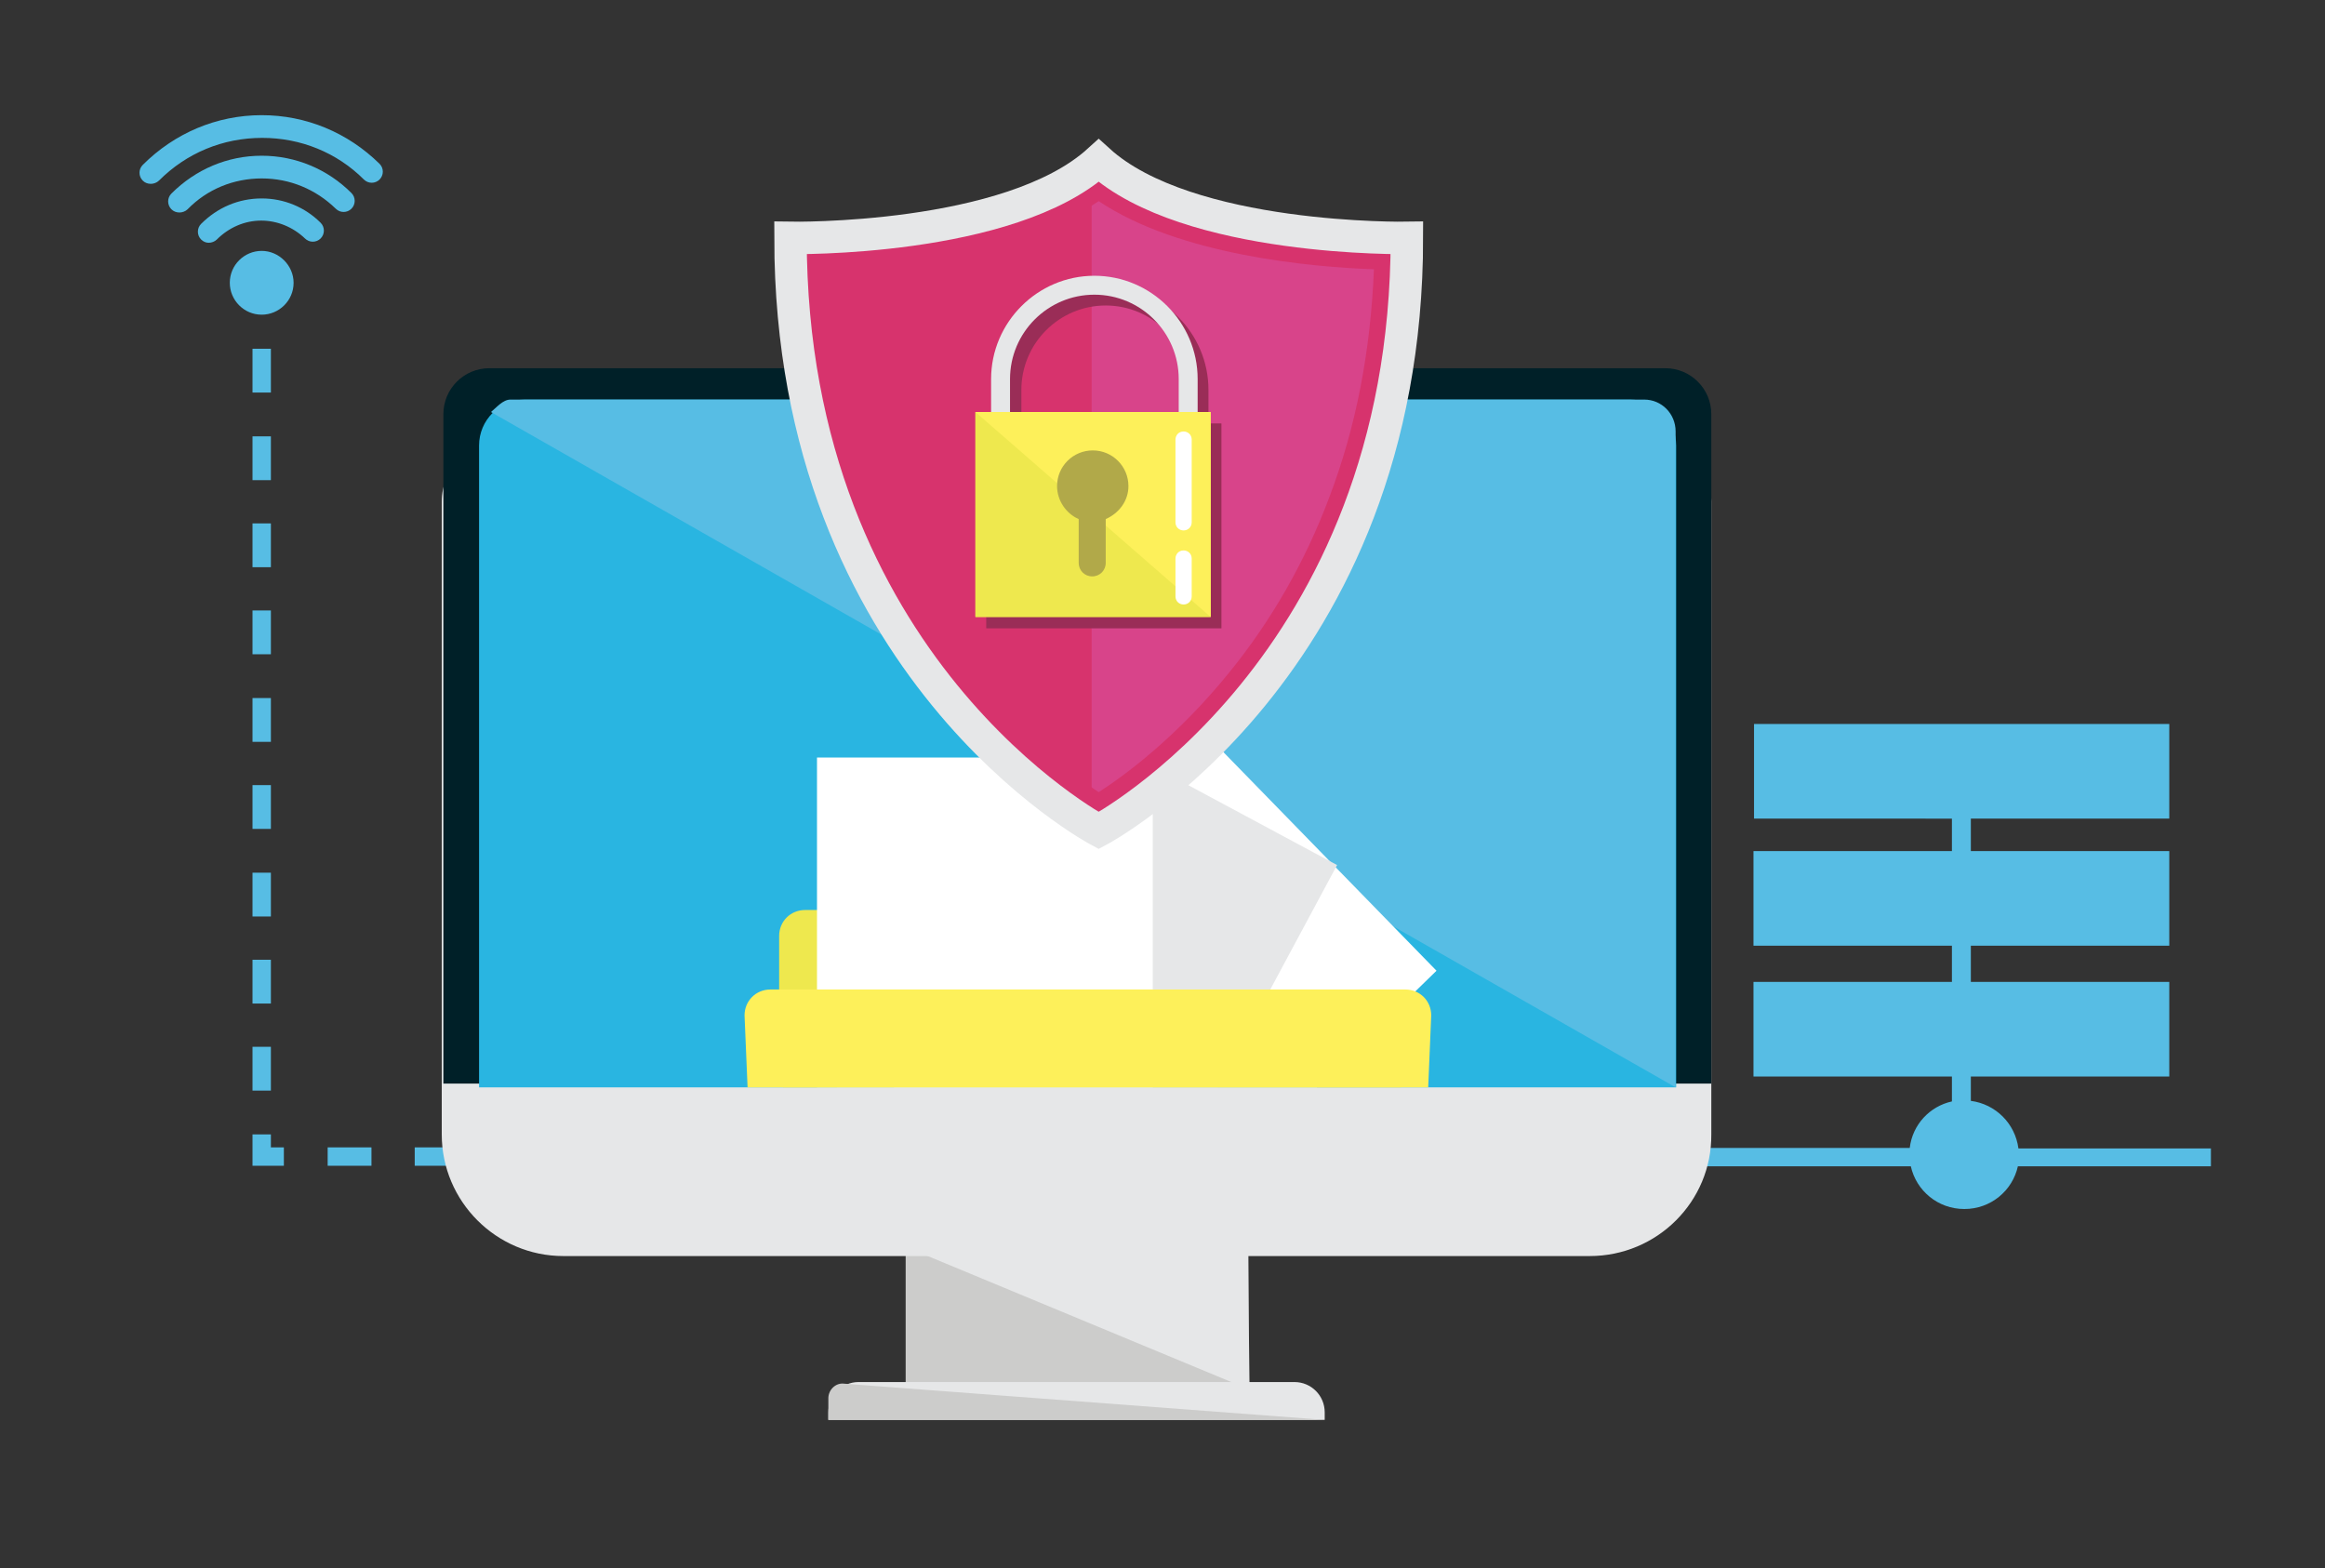
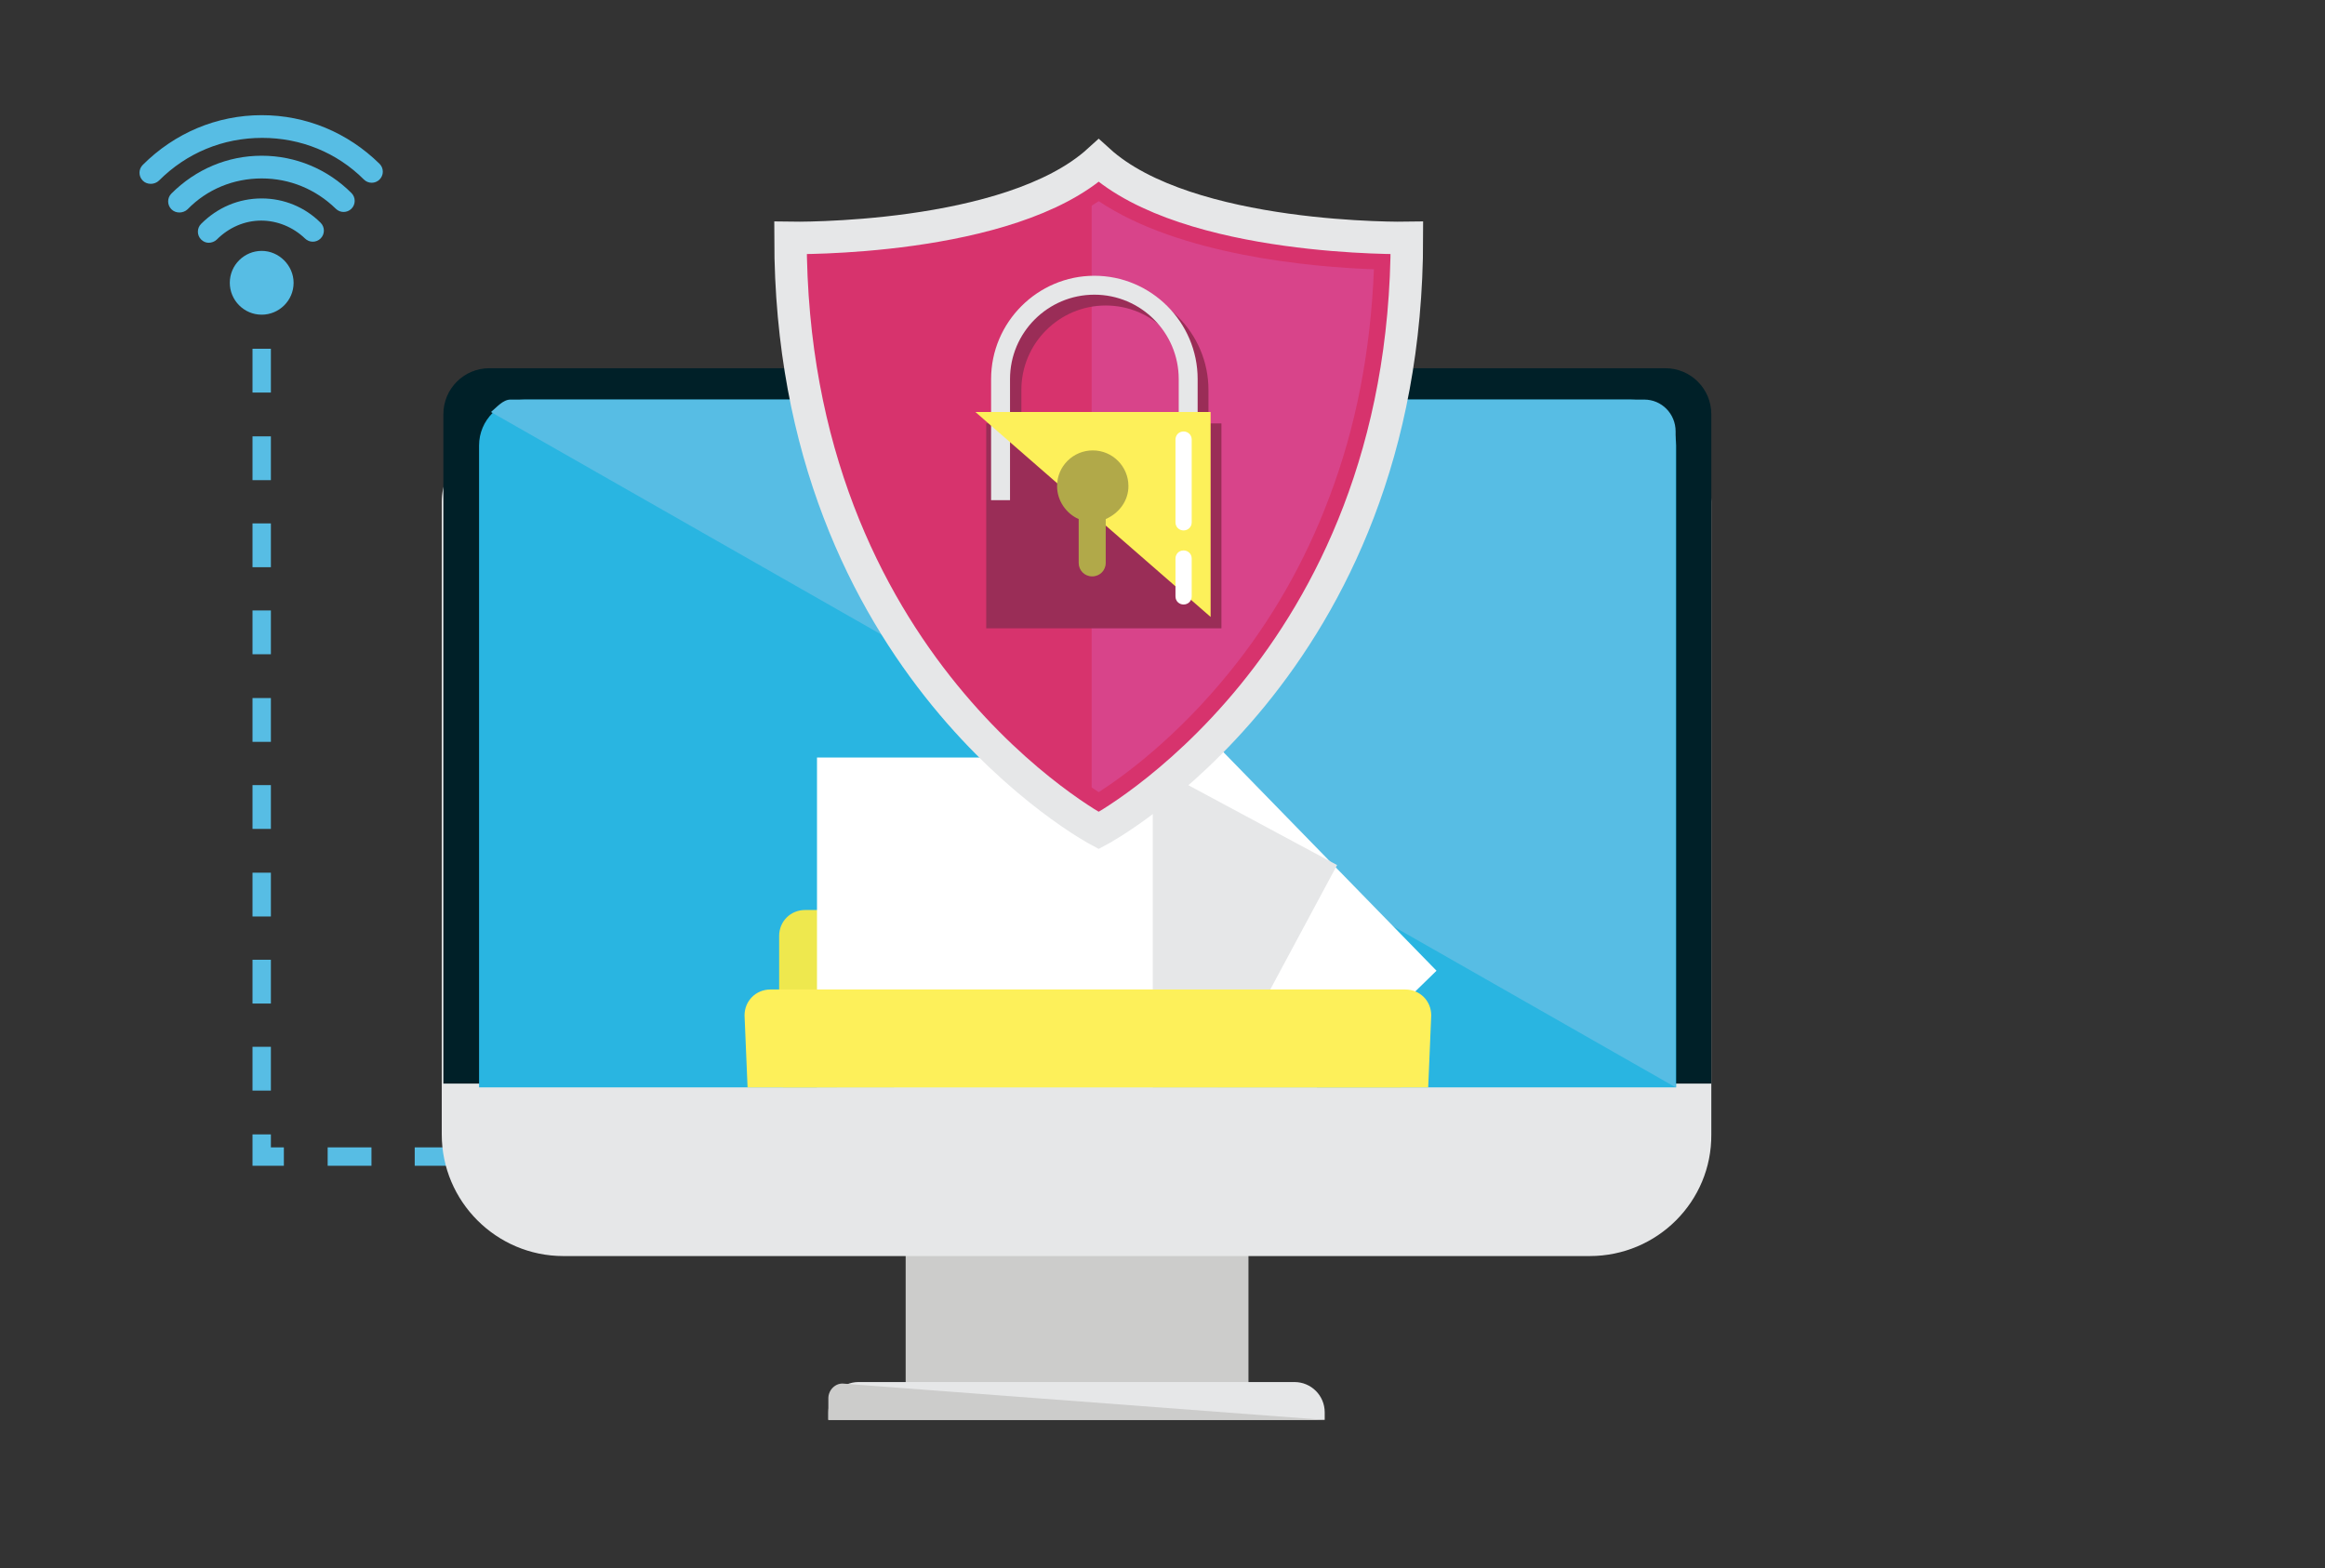
<svg xmlns="http://www.w3.org/2000/svg" xmlns:xlink="http://www.w3.org/1999/xlink" version="1.1" id="Calque_1" x="0px" y="0px" viewBox="0 0 430 290" style="enable-background:new 0 0 430 290;" xml:space="preserve">
  <rect x="0" y="0" width="430" height="290" fill="#333333" stroke="none" />
  <style type="text/css">
	.st0{fill:#57BDE4;}
	.st1{fill:#CCCCCB;}
	.st2{fill:#E6E7E8;}
	.st3{fill:#002028;}
	.st4{fill:#29B5E1;}
	.st5{clip-path:url(#SVGID_2_);}
	.st6{fill:#EEE84E;}
	.st7{fill:#FFFFFF;}
	.st8{fill:#FDF05A;}
	.st9{fill:#D7336D;}
	.st10{fill:#D8448A;}
	.st11{fill:none;stroke:#E6E7E8;stroke-width:6;stroke-miterlimit:10;}
	.st12{fill:#9A2D57;}
	.st13{fill:#B1A949;}
</style>
  <g>
    <path class="st0" d="M48.4,46.4c-3.2,0-5.9,2.6-5.9,5.9c0,3.2,2.6,5.9,5.9,5.9c3.2,0,5.9-2.6,5.9-5.9   C54.3,49.1,51.6,46.4,48.4,46.4z" />
    <rect x="92.9" y="212.2" class="st0" width="4.1" height="3.4" />
    <rect x="76.7" y="212.2" class="st0" width="8.1" height="3.4" />
    <rect x="60.6" y="212.2" class="st0" width="8.1" height="3.4" />
    <polygon class="st0" points="50.1,209.8 46.7,209.8 46.7,215.6 52.5,215.6 52.5,212.2 50.1,212.2  " />
    <rect x="46.7" y="112.9" class="st0" width="3.4" height="8.1" />
    <rect x="46.7" y="129.1" class="st0" width="3.4" height="8.1" />
    <rect x="46.7" y="64.5" class="st0" width="3.4" height="8.1" />
    <rect x="46.7" y="145.2" class="st0" width="3.4" height="8.1" />
    <rect x="46.7" y="96.8" class="st0" width="3.4" height="8.1" />
    <rect x="46.7" y="80.7" class="st0" width="3.4" height="8.1" />
    <rect x="46.7" y="193.6" class="st0" width="3.4" height="8.1" />
    <rect x="46.7" y="177.5" class="st0" width="3.4" height="8.1" />
    <rect x="46.7" y="161.4" class="st0" width="3.4" height="8.1" />
    <path class="st0" d="M48.4,36.7c-4.3,0-8.2,1.7-11.2,4.7c-0.8,0.8-0.8,2.1,0,2.9c0.4,0.4,0.9,0.6,1.4,0.6c0.5,0,1.1-0.2,1.5-0.6   c2.2-2.2,5.1-3.5,8.2-3.5c3,0,5.9,1.2,8.1,3.3c0.8,0.8,2.1,0.8,2.9,0c0.8-0.8,0.8-2.1,0-2.9C56.4,38.3,52.5,36.7,48.4,36.7z" />
    <path class="st0" d="M62.1,38.6c0.8,0.8,2.1,0.8,2.9,0c0.8-0.8,0.8-2.1,0-2.9c-4.4-4.4-10.3-6.9-16.6-6.9c-6.3,0-12.2,2.5-16.7,7   c-0.8,0.8-0.8,2.1,0,2.9c0.4,0.4,0.9,0.6,1.5,0.6c0.5,0,1.1-0.2,1.5-0.6C38.3,35,43.2,33,48.4,33C53.6,33,58.4,35,62.1,38.6z" />
    <path class="st0" d="M48.4,21.3c-8.3,0-16.1,3.3-22,9.2c-0.8,0.8-0.8,2.1,0,2.9c0.4,0.4,0.9,0.6,1.5,0.6c0.5,0,1.1-0.2,1.5-0.6   c5.1-5.1,11.8-7.9,19.1-7.9c7.1,0,13.8,2.7,18.8,7.7c0.8,0.8,2.1,0.8,2.9,0c0.8-0.8,0.8-2.1,0-2.9C64.3,24.5,56.6,21.3,48.4,21.3z" />
-     <path class="st0" d="M408.8,212.4h-35.5c-0.6-4.6-4.2-8.2-8.8-8.8v-4.5h36.7v-17.5h-36.7v-6.7h36.7v-17.5h-36.7v-6h36.7v-17.5   h-76.8v17.5H361v6h-36.7v17.5H361v6.7h-36.7v17.5H361v4.6c-4.1,0.9-7.3,4.3-7.8,8.6h-39.6v3.4h39.8c1,4.5,5,7.9,9.9,7.9   s8.9-3.4,9.9-7.9h35.7V212.4z" />
  </g>
  <g>
    <g>
      <rect x="167.5" y="230.6" class="st1" width="63.4" height="25.4" />
-       <polygon class="st2" points="167.5,230.6 230.8,230.6 231.1,257   " />
    </g>
    <g>
      <path class="st2" d="M245,262.6h-91.8v-1.4c0-3.1,2.5-5.6,5.6-5.6h80.6c3.1,0,5.6,2.5,5.6,5.6V262.6z" />
      <path class="st1" d="M245,262.6h-91.8v-4c0-1.6,1.4-2.9,2.9-2.7L245,262.6z" />
    </g>
    <path class="st2" d="M294,232.3H104.2c-12.4,0-22.5-10.1-22.5-22.5v-117c0-6.3,5.1-11.3,11.3-11.3h212.2c6.3,0,11.3,5.1,11.3,11.3   v117C316.6,222.2,306.5,232.3,294,232.3z" />
    <path class="st3" d="M316.5,200.4H82V76.6c0-4.7,3.8-8.5,8.5-8.5H308c4.7,0,8.5,3.8,8.5,8.5V200.4z" />
    <path class="st4" d="M309.9,201.1H88.6V82.4c0-4.7,3.8-8.5,8.5-8.5h204.4c4.7,0,8.5,3.8,8.5,8.5V201.1z" />
    <path class="st0" d="M304.1,73.9H94.4c-1.4,0-2.6,1.5-3.6,2.3l219.1,124.9V79.8C309.9,76.5,307.3,73.9,304.1,73.9z" />
  </g>
  <g>
    <defs>
      <rect id="SVGID_1_" x="88.3" y="84.8" width="221.6" height="116.3" />
    </defs>
    <clipPath id="SVGID_2_">
      <use xlink:href="#SVGID_1_" style="overflow:visible;" />
    </clipPath>
    <g class="st5">
      <path class="st6" d="M257.2,248.3H146.8l-2.7-65.3l0-9.9c0-2.7,2.1-4.8,4.8-4.8H162c1.3,0,2.4,0.9,2.7,2.1l1.1,4.3    c0.3,1.4,1.6,2.3,3,2.3h0.5h85.8c2.7,0,4.8,2.1,4.8,4.8L257.2,248.3z" />
      <rect x="181.9" y="144.2" transform="matrix(0.698 0.716 -0.716 0.698 198.612 -95.824)" class="st7" width="62.1" height="86.9" />
      <rect x="168.4" y="140.1" transform="matrix(0.881 0.473 -0.473 0.881 110.484 -72.468)" class="st2" width="62.1" height="86.9" />
      <rect x="151.1" y="140.1" class="st7" width="62.1" height="86.9" />
      <path class="st8" d="M261.9,254.3H140.5l-2.8-66.5c0-2.7,2.1-4.8,4.8-4.8h117.4c2.7,0,4.8,2.1,4.8,4.8L261.9,254.3z" />
    </g>
  </g>
  <path class="st9" d="M203.2,153.6c0,0-57-30.2-57-109.6c0,0,40.5,0.7,57-14.3h0c16.5,15,57,14.3,57,14.3  C260.2,123.4,203.2,153.6,203.2,153.6L203.2,153.6z" />
  <path class="st10" d="M201.9,29.9c16.7,14.7,56.6,14,56.6,14c0,75.6-51.7,106.6-56.6,109.4V29.9z" />
  <g>
    <path class="st9" d="M203.2,37.2c14.9,10,39.3,12.2,50.9,12.6c-0.6,15.1-3.3,29.2-8.3,42.3c-4.4,11.7-10.6,22.6-18.4,32.2   c-9.7,12-19.5,19.2-24.2,22.2c-4.7-3-14.5-10.2-24.2-22.2c-7.8-9.6-14-20.5-18.4-32.2c-4.9-13-7.7-27.2-8.3-42.3   C164,49.4,188.4,47.2,203.2,37.2 M203.2,29.6L203.2,29.6c-15.1,13.8-50.6,14.3-56.2,14.3c-0.5,0-0.8,0-0.8,0   c0,79.4,57,109.6,57,109.6h0c0,0,57-30.2,57-109.6c0,0-0.3,0-0.8,0C253.8,43.9,218.4,43.4,203.2,29.6L203.2,29.6z" />
  </g>
  <path class="st11" d="M203.2,153.6c0,0-57-30.2-57-109.6c0,0,40.5,0.7,57-14.3h0c16.5,15,57,14.3,57,14.3  C260.2,123.4,203.2,153.6,203.2,153.6L203.2,153.6z" />
  <g>
    <path class="st12" d="M223.5,78.3v-6.2c0-10.5-8.6-19.1-19.1-19.1c-10.5,0-19.1,8.6-19.1,19.1v6.2h-2.9v37.9h43.5V78.3H223.5z    M188.9,72.1c0-8.6,7-15.6,15.6-15.6s15.6,7,15.6,15.6v6.2h-31.2V72.1z" />
    <g>
      <g>
        <path class="st2" d="M221.5,92.5H218V70.1c0-8.6-7-15.6-15.6-15.6c-8.6,0-15.6,7-15.6,15.6v22.4h-3.5V70.1     c0-10.5,8.6-19.1,19.1-19.1c10.5,0,19.1,8.6,19.1,19.1V92.5z" />
      </g>
      <g>
-         <rect x="180.4" y="76.2" class="st6" width="43.5" height="37.9" />
-       </g>
+         </g>
      <g>
-         <rect x="180.4" y="76.2" class="st6" width="43.5" height="37.9" />
-       </g>
+         </g>
      <g>
        <polygon class="st8" points="180.4,76.2 223.9,76.2 223.9,114.1    " />
      </g>
      <g>
        <path class="st13" d="M208.7,89.9c0-3.6-2.9-6.6-6.6-6.6c-3.6,0-6.6,2.9-6.6,6.6c0,2.7,1.7,5.1,4,6.1v8.1c0,1.4,1.1,2.5,2.5,2.5     h0c1.4,0,2.5-1.1,2.5-2.5v-8.1C207,94.9,208.7,92.6,208.7,89.9z" />
      </g>
      <g>
        <path class="st7" d="M218.9,111.8c-0.8,0-1.5-0.6-1.5-1.5v-7c0-0.8,0.6-1.5,1.5-1.5c0.8,0,1.5,0.6,1.5,1.5v7     C220.4,111.2,219.7,111.8,218.9,111.8z" />
      </g>
      <g>
        <path class="st7" d="M218.9,98.1c-0.8,0-1.5-0.6-1.5-1.5V81.3c0-0.8,0.6-1.5,1.5-1.5c0.8,0,1.5,0.6,1.5,1.5v15.3     C220.4,97.5,219.7,98.1,218.9,98.1z" />
      </g>
    </g>
  </g>
</svg>